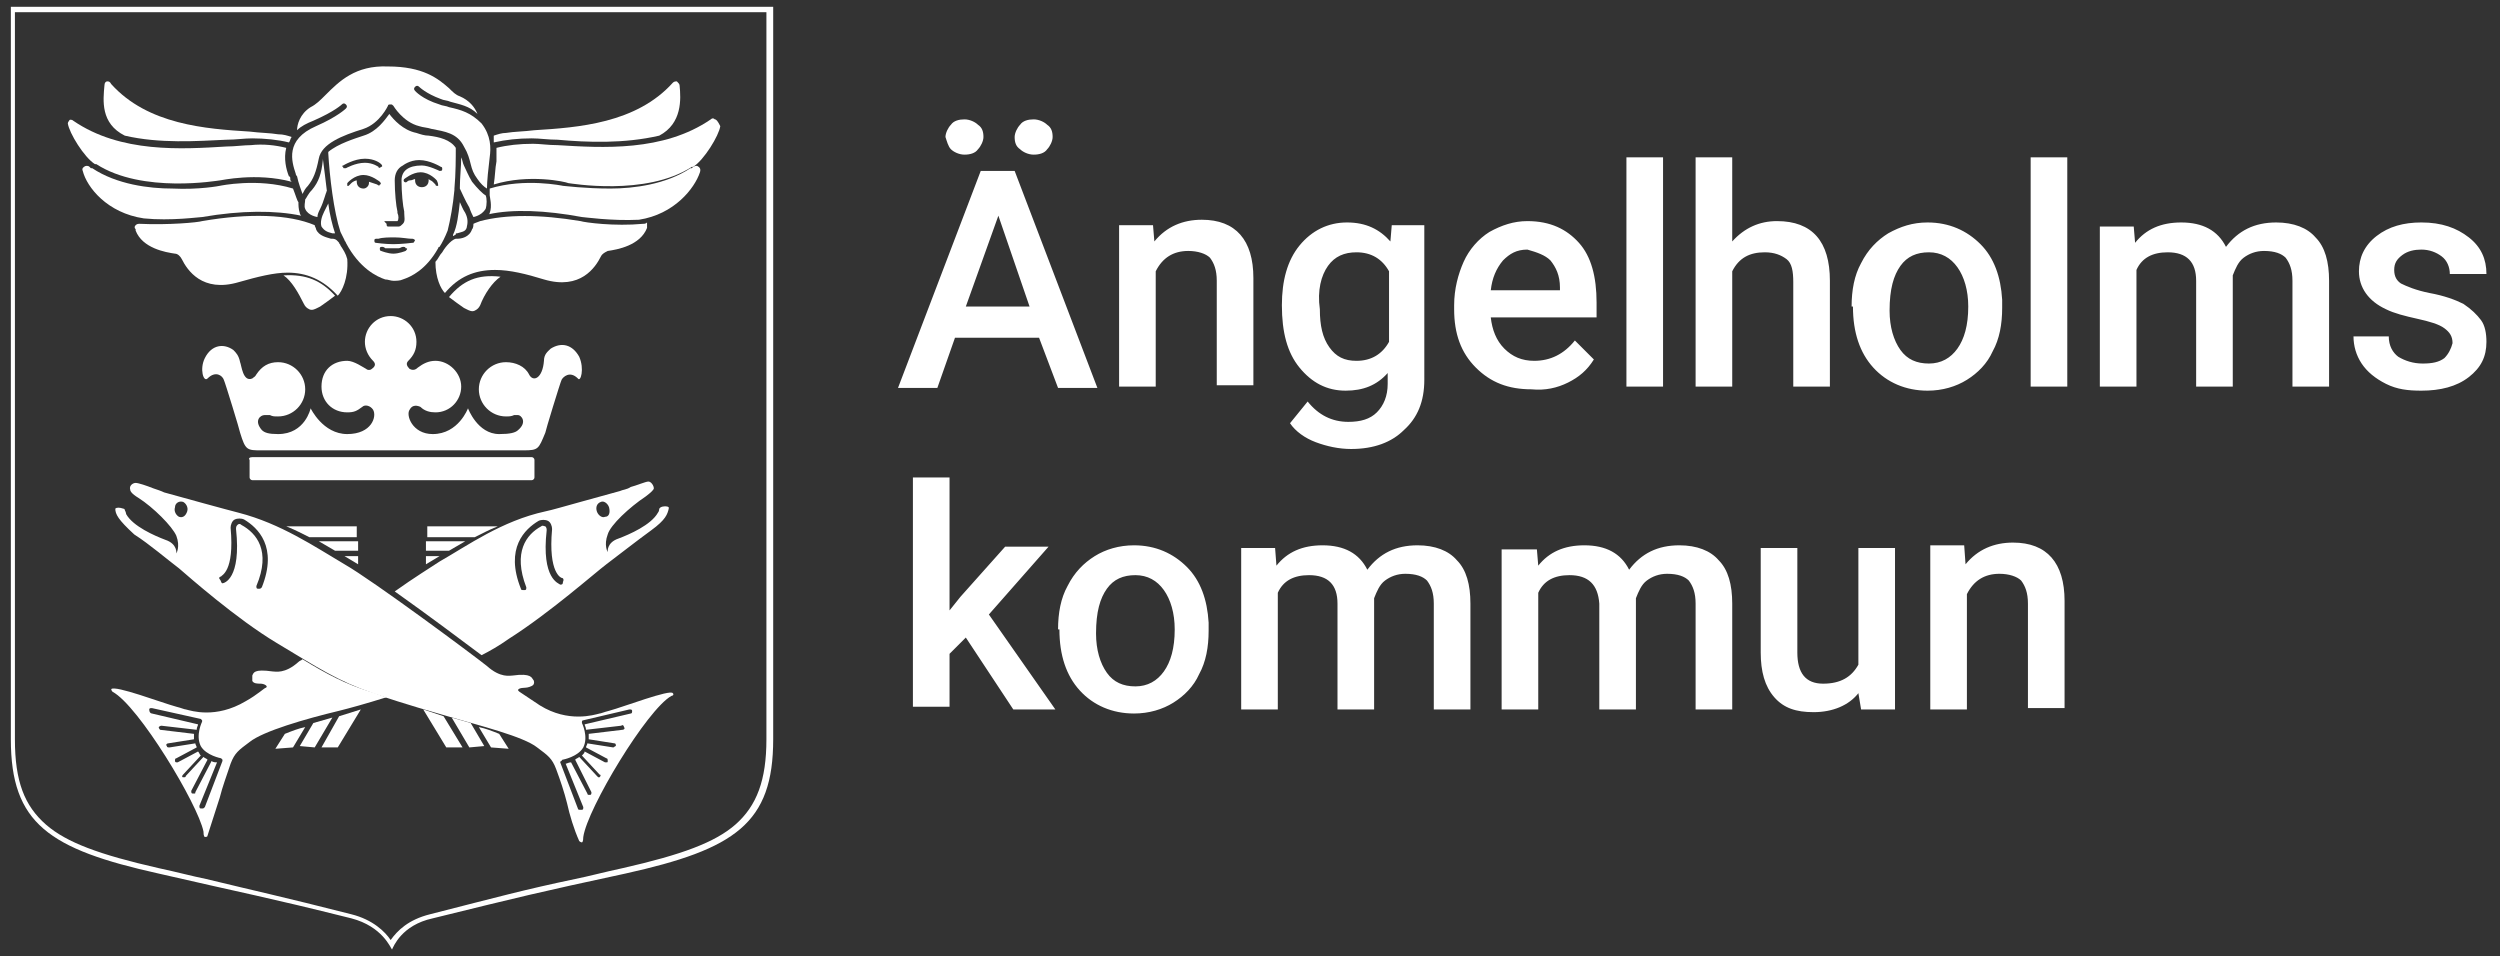
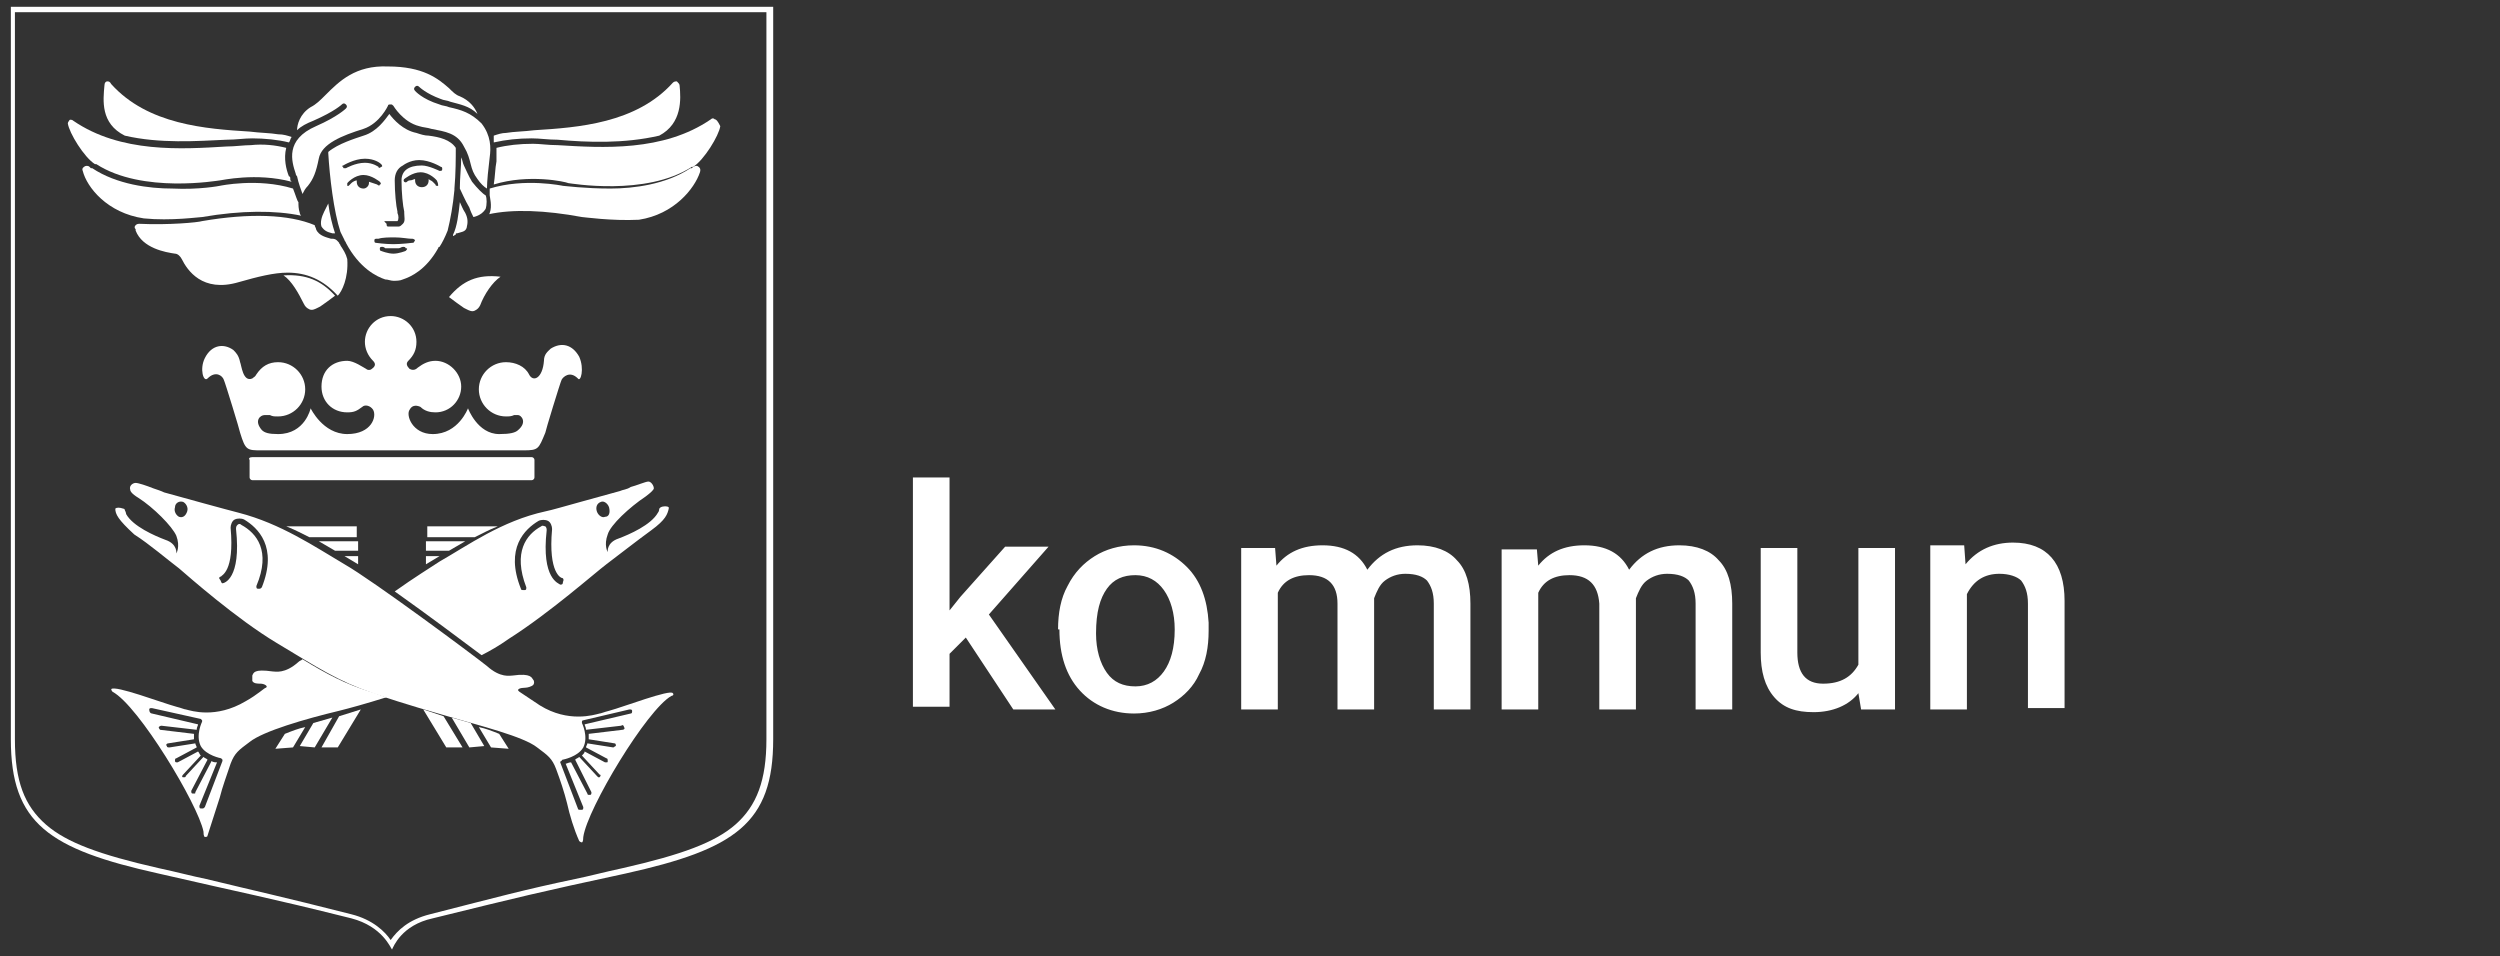
<svg xmlns="http://www.w3.org/2000/svg" version="1.1" x="0px" y="0px" viewBox="0 0 184.3 70.5" style="enable-background:new 0 0 184.3 70.5;" xml:space="preserve">
  <rect x="0" y="0" width="184.3" height="70.5" fill="#333333" stroke="none" />
  <style type="text/css">
	.st0{fill:#FFFFFF;}
	.st1{fill:none;}
</style>
  <g id="Lager_2">
</g>
  <g id="Lager_1">
    <g>
      <g>
        <path class="st0" d="M56.5,0.9v53.6c0,3-0.7,4.9-2.3,6.3c-1.5,1.3-3.9,2.2-8.3,3.2c-1.4,0.3-2.5,0.6-3.5,0.8     c-3.8,0.8-5.6,1.3-10.7,2.6c-1.6,0.4-2.4,1.2-2.9,1.9c-0.4-0.6-1.3-1.5-2.9-1.9c-5.1-1.3-7-1.7-10.7-2.6c-1-0.2-2.1-0.5-3.5-0.8     c-4.4-1-6.8-1.9-8.3-3.2c-1.6-1.4-2.3-3.2-2.3-6.3V0.9h27.7H56.5 M57,0.5H28.9H0.8v54c0,6.2,2.8,8.1,10.9,9.9     c6.5,1.5,7.8,1.7,14.2,3.3c2.3,0.6,2.9,2.2,3,2.3c0.1-0.2,0.7-1.8,3-2.3c6.5-1.6,7.7-1.9,14.2-3.3c8.1-1.8,10.9-3.7,10.9-9.9V0.5     z" />
        <path class="st1" d="M0.8,0.5" />
      </g>
      <g>
        <path class="st0" d="M31.4,39.6H35c0,0,0.4-0.2,0.8-0.4c0.4-0.2,0.9-0.4,0.9-0.4l-5.2,0V39.6z" />
        <polygon class="st0" points="31.4,40.6 33.1,40.6 34.3,39.9 31.4,39.9    " />
        <polygon class="st0" points="31.4,41.6 32.4,41 31.4,41    " />
        <polygon class="st0" points="23.2,55.1 24.5,52.9 23.1,53.3 22.1,55    " />
        <polygon class="st0" points="24.9,55.1 26.6,52.3 25,52.8 25,52.8 23.7,55.1    " />
        <path class="st0" d="M21.6,55.1l0.9-1.5c-0.5,0.1-1,0.3-1.5,0.5l-0.7,1.1L21.6,55.1z" />
        <path class="st0" d="M26.4,39.6h-3.6c0,0-0.4-0.2-0.8-0.4c-0.4-0.2-0.9-0.4-0.9-0.4l5.2,0V39.6z" />
        <polygon class="st0" points="26.4,40.6 24.7,40.6 23.5,39.9 26.4,39.9    " />
        <polygon class="st0" points="26.4,41.6 25.4,41 26.4,41    " />
        <polygon class="st0" points="34.6,55.1 33.3,52.9 34.7,53.3 35.7,55    " />
        <polygon class="st0" points="32.9,55.1 31.2,52.3 32.7,52.8 32.7,52.8 34.1,55.1    " />
        <path class="st0" d="M36.2,55.1l-0.9-1.5c0.5,0.1,1,0.3,1.5,0.5l0.7,1.1L36.2,55.1z" />
        <path class="st0" d="M13.8,37.7c0.1-0.3-0.1-0.6-0.3-0.7c-0.3-0.1-0.6,0.1-0.6,0.4c-0.1,0.3,0.1,0.6,0.3,0.7     C13.5,38.2,13.7,38,13.8,37.7 M16.4,43c0.1,0,1.4-0.3,1-4c0-0.1,0-0.2,0.1-0.3c0.1-0.1,0.2-0.1,0.3,0c1.1,0.6,2.2,1.9,1.1,4.5     c0,0.1,0,0.2,0.1,0.2c0,0,0,0,0.1,0c0.1,0,0.1,0,0.2-0.1c1.2-3-0.3-4.4-1.3-5c-0.2-0.1-0.5-0.1-0.7,0c-0.2,0.1-0.3,0.4-0.3,0.6     c0.3,3.3-0.7,3.5-0.7,3.6c-0.1,0-0.2,0.1-0.1,0.2S16.3,43,16.4,43 M41.3,56.2l1.3,3.4c0,0.1,0.1,0.1,0.2,0.1c0,0,0,0,0.1,0     c0.1,0,0.1-0.1,0.1-0.2l-1.3-3.2c0.1,0,0.2-0.1,0.4-0.1l1.2,2.3c0,0.1,0.1,0.1,0.1,0.1c0,0,0,0,0.1,0c0.1,0,0.1-0.1,0.1-0.2     L42.4,56c0.1-0.1,0.2-0.1,0.3-0.2l1.3,1.4c0,0,0.1,0.1,0.1,0.1c0,0,0.1,0,0.1,0c0.1-0.1,0.1-0.2,0-0.2l-1.3-1.4     c0.1-0.1,0.2-0.2,0.2-0.3l1.5,0.8c0,0,0.1,0,0.1,0c0.1,0,0.1,0,0.1-0.1c0-0.1,0-0.2-0.1-0.2l-1.5-0.8c0-0.1,0.1-0.2,0.1-0.3     l1.9,0.3c0,0,0,0,0,0c0.1,0,0.1-0.1,0.2-0.1c0-0.1,0-0.2-0.1-0.2l-1.9-0.3c0-0.1,0-0.2,0-0.4l2.5-0.3c0.1,0,0.2-0.1,0.1-0.2     c0-0.1-0.1-0.2-0.2-0.1l-2.6,0.3c0-0.2-0.1-0.3-0.1-0.4l3.4-0.8c0.1,0,0.1-0.1,0.1-0.2c0-0.1-0.1-0.1-0.2-0.1L43,53.1     c0,0-0.1,0-0.1,0.1c0,0,0,0.1,0,0.1c0,0,0.5,1,0.1,1.8c-0.4,0.7-1.5,0.9-1.5,0.9c0,0-0.1,0-0.1,0.1     C41.3,56.1,41.3,56.2,41.3,56.2 M8.5,37.5c0.1-0.1,0.3-0.1,0.6,0c0,0,0.1,0,0.1,0.1c0,0,0.1,0.2,0.1,0.3c0.5,0.9,2.1,1.6,2.9,1.9     c0.9,0.3,0.8,1,0.8,1s0.3-0.5,0-1.3c-0.3-0.7-1.7-2.1-2.8-2.8c-0.5-0.3-0.6-0.5-0.6-0.6c-0.1-0.3,0.2-0.5,0.4-0.5     c0.2,0,0.8,0.2,1.3,0.4c0.3,0.1,0.6,0.2,0.8,0.3c0.7,0.2,1.8,0.5,2.9,0.8c1.1,0.3,2.2,0.6,2.6,0.7c3.1,0.8,5.6,2.5,7.8,3.8     c2.1,1.2,9.5,6.7,10.5,7.5c1,0.9,1.7,0.7,1.9,0.7c1.4-0.2,1.4,0.2,1.5,0.3c0.1,0.1,0.1,0.3,0,0.4c-0.1,0.1-0.4,0.2-0.6,0.2     c-0.3,0-0.7,0.1-0.4,0.3c0,0,0.6,0.4,1.5,1c2.1,1.3,4,0.7,4.4,0.6c0.1,0,0.3-0.1,0.7-0.2c1.1-0.3,4.5-1.6,4.7-1.3     c0.1,0.1,0,0.2-0.1,0.2c-1.8,1-6.2,8.3-6.5,10.4c0,0.4-0.1,0.4-0.1,0.4c0,0-0.1,0-0.2-0.1c-0.4-0.9-0.7-1.9-0.9-2.8     c-0.2-0.8-0.5-1.7-0.8-2.5c-0.3-0.8-0.6-1-1.4-1.6c-1-0.8-4.2-1.6-6.6-2.3c-1-0.3-2.9-0.8-5.5-1.7c-2.6-0.9-4.1-1.9-7.1-3.7     c-3-1.8-6.5-4.9-7.2-5.5c-0.8-0.6-2.2-1.8-3.3-2.5C8.7,38.3,8.5,37.9,8.5,37.5C8.5,37.5,8.5,37.5,8.5,37.5" />
        <path class="st0" d="M11.2,52.6l3.4,0.8c0,0.1-0.1,0.2-0.1,0.4l-2.6-0.3c-0.1,0-0.2,0.1-0.2,0.1c0,0.1,0.1,0.2,0.1,0.2l2.5,0.3     c0,0.1,0,0.2,0,0.4l-1.9,0.3c-0.1,0-0.2,0.1-0.1,0.2c0,0.1,0.1,0.1,0.2,0.1c0,0,0,0,0,0l1.9-0.3c0,0.1,0.1,0.2,0.1,0.3L13,55.9     c-0.1,0-0.1,0.1-0.1,0.2c0,0.1,0.1,0.1,0.1,0.1c0,0,0.1,0,0.1,0l1.5-0.8c0.1,0.1,0.1,0.2,0.2,0.3l-1.3,1.4     c-0.1,0.1-0.1,0.2,0,0.2c0,0,0.1,0,0.1,0c0,0,0.1,0,0.1-0.1l1.3-1.4c0.1,0.1,0.2,0.1,0.3,0.2l-1.2,2.3c0,0.1,0,0.2,0.1,0.2     c0,0,0,0,0.1,0c0.1,0,0.1,0,0.1-0.1l1.2-2.3c0.1,0.1,0.3,0.1,0.4,0.1l-1.3,3.2c0,0.1,0,0.2,0.1,0.2c0,0,0,0,0.1,0     c0.1,0,0.1,0,0.2-0.1l1.3-3.4c0,0,0-0.1,0-0.1c0,0-0.1-0.1-0.1-0.1c0,0-1.1-0.2-1.5-0.9c-0.4-0.8,0.1-1.8,0.1-1.8     c0,0,0-0.1,0-0.1c0,0-0.1-0.1-0.1-0.1l-3.6-0.8c-0.1,0-0.2,0-0.2,0.1C11,52.5,11.1,52.6,11.2,52.6 M13,52.1     c0.4,0.1,0.6,0.2,0.7,0.2c0.4,0.1,2.2,0.7,4.4-0.6c0.9-0.5,1.4-1,1.5-1c0.2-0.1-0.1-0.3-0.4-0.3c-0.2,0-0.5,0-0.6-0.2     c0-0.1,0-0.3,0-0.4c0.1-0.2,0.1-0.5,1.5-0.3c0.2,0,0.9,0.2,1.9-0.7c0.1-0.1,0.2-0.1,0.3-0.2c1.8,1.1,3.1,1.8,5,2.4     c0.4,0.1,0.8,0.3,1.2,0.4c-1.6,0.5-2.7,0.8-3.5,1c-2.5,0.6-5.6,1.5-6.6,2.3c-0.8,0.6-1.1,0.8-1.4,1.6c-0.3,0.9-0.6,1.7-0.8,2.5     c-0.3,0.9-0.6,1.9-0.9,2.8c0,0.1-0.1,0.1-0.2,0.1c0,0-0.1,0-0.1-0.4C14.6,59.3,10.2,52,8.3,51c0,0-0.1-0.1-0.1-0.2     C8.5,50.5,11.9,51.8,13,52.1" />
        <path class="st0" d="M44.9,37.4c-0.1-0.3-0.4-0.5-0.6-0.4c-0.3,0.1-0.4,0.4-0.3,0.7c0.1,0.3,0.4,0.5,0.6,0.4     C44.9,38.1,45,37.8,44.9,37.4 M41.4,42.6c0,0-1-0.3-0.7-3.6c0-0.2-0.1-0.5-0.3-0.6c-0.2-0.1-0.5-0.1-0.7,0c-1,0.6-2.5,2-1.3,5     c0,0.1,0.1,0.1,0.2,0.1c0,0,0,0,0.1,0c0.1,0,0.1-0.1,0.1-0.2c-1-2.6,0-3.9,1.1-4.5c0.1-0.1,0.2,0,0.3,0c0.1,0.1,0.1,0.2,0.1,0.3     c-0.4,3.6,0.9,3.9,1,4c0.1,0,0.2,0,0.2-0.2C41.6,42.7,41.5,42.6,41.4,42.6 M48,39.1c-1.1,0.8-2.5,1.9-3.3,2.5     c-0.8,0.6-4.2,3.6-7.2,5.5c-0.7,0.5-1.4,0.9-2,1.2c-1.2-0.9-4-3-6.4-4.7c1.4-1,2.7-1.8,3.3-2.2c2.1-1.2,4.6-3,7.8-3.7     c0.5-0.1,1.5-0.4,2.6-0.7c1.1-0.3,2.2-0.6,2.9-0.8c0.2-0.1,0.5-0.1,0.8-0.3c0.4-0.1,1.1-0.4,1.3-0.4c0.2,0,0.4,0.3,0.4,0.5     c0,0.1-0.2,0.3-0.6,0.6c-1.2,0.8-2.6,2.1-2.8,2.8c-0.3,0.8,0,1.3,0,1.3s-0.1-0.7,0.8-1c0.8-0.3,2.4-1,2.9-1.9     c0.1-0.1,0.1-0.3,0.1-0.3c0,0,0.1-0.1,0.1-0.1c0.2-0.1,0.5-0.1,0.6,0c0,0,0,0.1,0,0.1C49.2,37.9,49.1,38.3,48,39.1" />
        <path class="st0" d="M18.6,33.7h20.6c0.1,0,0.2,0.1,0.2,0.2v1.3c0,0.1-0.1,0.2-0.2,0.2H18.6c-0.1,0-0.2-0.1-0.2-0.2v-1.3     C18.3,33.8,18.4,33.7,18.6,33.7" />
        <path class="st0" d="M42.7,26.3c-0.5-0.9-1.3-1.1-2.1-0.6c-0.2,0.2-0.5,0.4-0.5,0.9c-0.1,1.3-0.8,1.6-1.1,1     c-0.3-0.6-1-0.9-1.7-0.9c-1.1,0-2,0.9-2,2c0,1.1,0.9,2,2,2c0.2,0,0.4,0,0.6-0.1c0.1,0,0.2,0,0.3,0c0.2,0,0.7,0.5,0,1.1     c-0.2,0.2-0.6,0.3-1.4,0.3c-1.6,0-2.3-1.9-2.3-1.9S33.8,32,31.9,32c-1.5,0-2-1.4-1.7-1.8c0.2-0.4,0.6-0.3,0.8-0.2     c0.3,0.3,0.7,0.4,1.1,0.4c1.1,0,1.9-0.9,1.9-1.9s-0.9-1.9-1.9-1.9c-0.5,0-0.9,0.2-1.3,0.5c-0.2,0.2-0.4,0.2-0.6,0.1     c-0.2-0.2-0.3-0.4-0.1-0.6c0.4-0.4,0.6-0.8,0.6-1.4c0-1.1-0.9-1.9-1.9-1.9c-1.1,0-1.9,0.9-1.9,1.9c0,0.5,0.2,1,0.6,1.4     c0.2,0.2,0.2,0.4-0.1,0.6c-0.1,0.1-0.3,0.1-0.4,0c-0.2-0.1-0.9-0.6-1.4-0.6c-1.1,0-1.9,0.7-1.9,1.9c0,1.1,0.8,1.9,1.9,1.9     c0.5,0,0.7-0.1,1.1-0.4c0.2-0.2,0.6-0.1,0.8,0.2c0.3,0.5-0.1,1.8-1.9,1.8c-1.8,0-2.7-1.9-2.7-1.9S22.5,32,20.5,32     c-0.7,0-1-0.1-1.2-0.3c-0.6-0.7-0.1-1.1,0.2-1.1c0.2,0,0.3,0,0.4,0c0.2,0.1,0.3,0.1,0.6,0.1c1.1,0,2-0.9,2-2c0-1.1-0.9-2-2-2     c-0.7,0-1.2,0.3-1.6,0.9c-0.1,0.2-0.2,0.2-0.3,0.3c-0.7,0.3-0.8-1-0.9-1.2c-0.1-0.5-0.3-0.7-0.5-0.9c-0.7-0.5-1.6-0.4-2.1,0.6     c-0.4,0.8-0.1,1.8,0.2,1.5c0.6-0.6,1.1-0.2,1.2,0.1c0.1,0.2,1.2,3.8,1.2,3.9c0.4,1.3,0.5,1.3,1.6,1.3l19.3,0     c1.1,0,1.1-0.1,1.6-1.3c0-0.1,1.1-3.7,1.2-3.9c0.1-0.2,0.6-0.7,1.2-0.1C42.8,28.2,43.1,27.2,42.7,26.3" />
        <path class="st0" d="M24.5,17.2c0,0,0.1,0,0.1,0c0,0,0.1,0,0.1,0c-0.2-0.6-0.4-1.4-0.5-2.2c-0.1,0.2-0.2,0.4-0.3,0.6     c-0.2,0.4-0.3,0.8-0.2,1.1C23.9,17,24.1,17.1,24.5,17.2" />
        <path class="st0" d="M33.1,7.9c-0.2-0.1-0.5-0.1-0.7-0.2c-1.3-0.4-1.8-1-1.8-1c-0.1-0.1-0.1-0.2,0-0.3c0.1-0.1,0.2-0.1,0.3,0     c0,0,0.5,0.5,1.6,0.9c0.2,0.1,0.5,0.1,0.7,0.2c0.7,0.2,1.4,0.3,2,0.9c-0.2-0.5-0.6-1-1.3-1.3c-0.3-0.1-0.5-0.3-0.8-0.6     c-0.8-0.7-1.9-1.6-4.5-1.6C26.2,4.8,25,6,24,7c-0.4,0.4-0.7,0.7-1.1,0.9c-0.8,0.5-1,1.3-1,1.7c0.3-0.3,0.7-0.5,1.2-0.7     c1.6-0.7,2.1-1.2,2.1-1.2c0.1-0.1,0.2-0.1,0.3,0c0.1,0.1,0.1,0.2,0,0.3c0,0-0.6,0.6-2.2,1.3c-2.3,1-1.8,2.6-1.5,3.5     c0,0.1,0.1,0.2,0.1,0.2c0.1,0.5,0.3,1,0.4,1.3c0.1-0.2,0.2-0.4,0.4-0.6c0.4-0.5,0.6-1,0.8-2c0.2-1.1,1.7-1.7,3.3-2.2     c1.2-0.4,1.8-1.7,1.8-1.7c0-0.1,0.1-0.1,0.2-0.1c0.1,0,0.1,0,0.2,0.1c0,0,0.7,1.2,1.9,1.5c0.3,0.1,0.6,0.1,0.9,0.2     c1,0.2,1.9,0.3,2.4,1.3c0.3,0.5,0.4,0.9,0.5,1.3c0.1,0.4,0.2,0.7,0.5,1.1c0.2,0.3,0.5,0.6,0.7,0.7c0-0.5,0.1-1.5,0.2-2.3     c0.1-0.7,0.1-1.6-0.6-2.5C34.7,8.3,34,8.1,33.1,7.9" />
-         <path class="st0" d="M24.1,14.1c-0.1-0.8-0.2-1.7-0.3-2.4c0,0,0,0.1,0,0.1c-0.1,1-0.3,1.6-0.8,2.2c-0.3,0.3-0.4,0.6-0.5,0.7     c0,0.2-0.1,0.5,0,0.7c0.2,0.5,0.9,0.6,0.9,0.6c0,0,0,0,0,0c0-0.2,0.1-0.4,0.2-0.6C23.9,14.8,24,14.2,24.1,14.1     C24,14.2,24,14.1,24.1,14.1" />
        <path class="st0" d="M34.9,16L34.9,16c0,0,0.6-0.1,0.9-0.6c0.1-0.3,0.1-0.8,0-1c-0.2-0.1-0.6-0.5-1-1c-0.3-0.5-0.4-0.8-0.6-1.2     c-0.1-0.2-0.1-0.4-0.2-0.6c0,0.7-0.1,1.5-0.1,2.3c0.1,0.2,0.4,0.9,0.7,1.4C34.7,15.6,34.8,15.8,34.9,16" />
        <path class="st0" d="M25.3,12.2c0,0,0.8-0.5,1.6-0.5c0.7,0,1.1,0.3,1.2,0.4c0.1,0.1,0.1,0.2,0,0.2c-0.1,0.1-0.2,0.1-0.2,0     c0,0-0.4-0.3-1-0.3c-0.7,0-1.4,0.4-1.4,0.4c0,0-0.1,0-0.1,0c-0.1,0-0.1,0-0.1-0.1C25.2,12.3,25.2,12.2,25.3,12.2 M28.4,16.3     C28.4,16.3,28.4,16.3,28.4,16.3c0,0,0.5,0,0.8,0c0.1,0,0.1,0,0.1,0c0.1-0.1,0.1-0.4,0-0.6l0-0.1c-0.1-0.4-0.2-1.4-0.2-2.3     c0-0.5,0.2-0.9,0.6-1.1c0,0,0,0,0,0c0,0,0.5-0.4,1.2-0.4c0.8,0,1.6,0.5,1.6,0.5c0.1,0,0.1,0.1,0.1,0.1c0,0,0,0.1,0,0.1     c0,0.1-0.1,0.1-0.2,0.1c0,0-0.8-0.4-1.3-0.4c-1,0-1.5,0.4-1.5,1.1c0,0.9,0.1,1.9,0.2,2.3l0,0.1c0,0.3,0.1,0.6-0.1,0.8     c-0.1,0.1-0.2,0.2-0.3,0.2c-0.3,0-0.8,0-0.8,0h0h0h0c0,0,0,0,0,0c-0.1,0-0.1-0.1-0.1-0.2C28.3,16.3,28.3,16.3,28.4,16.3      M32.3,13.7c0,0-0.1,0-0.1,0c0,0-0.1,0-0.1-0.1c0,0-0.1-0.1-0.2-0.2c-0.1-0.1-0.2-0.1-0.3-0.2c0,0,0,0.1,0,0.1     c0,0.3-0.2,0.5-0.5,0.5s-0.5-0.2-0.5-0.5c0,0,0-0.1,0-0.1c-0.1,0-0.2,0.1-0.4,0.1c-0.1,0-0.2,0.1-0.2,0.1c-0.1,0.1-0.2,0-0.2,0     c-0.1-0.1,0-0.2,0-0.2c0,0,0.6-0.5,1.2-0.5c0.7,0,1.2,0.6,1.2,0.6C32.3,13.5,32.3,13.6,32.3,13.7 M30.4,17.9c0,0-0.8,0.1-1.4,0.1     c-0.6,0-1.3-0.1-1.3-0.1c-0.1,0-0.1-0.1-0.1-0.2c0-0.1,0.1-0.1,0.2-0.1c0,0,0,0,0.1,0c0.3-0.1,0.8-0.1,1.2-0.1     c0.5,0,1,0.1,1.2,0.1c0.1,0,0.1,0,0.1,0c0.1,0,0.2,0.1,0.2,0.1C30.5,17.9,30.5,17.9,30.4,17.9 M29.9,18.5c0,0-0.5,0.2-0.9,0.2     c-0.4,0-0.9-0.2-0.9-0.2c-0.1,0-0.1-0.1-0.1-0.2c0-0.1,0.1-0.1,0.2-0.1c0,0,0.1,0,0.2,0.1c0.2,0,0.4,0,0.5,0c0.2,0,0.4,0,0.5,0     c0.1,0,0.2-0.1,0.3-0.1c0.1,0,0.2,0,0.2,0.1C30.1,18.3,30,18.4,29.9,18.5 M26.8,13.9c-0.3,0-0.5-0.2-0.5-0.5c0,0,0-0.1,0-0.1     c-0.1,0-0.3,0.1-0.4,0.2c-0.1,0.1-0.1,0.1-0.1,0.1c0,0-0.1,0.1-0.1,0.1c0,0,0,0-0.1,0c0,0,0,0,0,0c0,0,0,0,0,0c0-0.1,0-0.1,0-0.2     c0,0,0.5-0.6,1.2-0.6c0.6,0,1.2,0.5,1.2,0.5c0.1,0.1,0.1,0.2,0,0.2c0,0.1-0.1,0.1-0.2,0c0,0,0,0,0,0c0,0-0.3-0.1-0.6-0.2     c0,0,0,0.1,0,0.1C27.2,13.7,27,13.9,26.8,13.9 M25.4,17.7c0,0.1,0.1,0.1,0.1,0.2c1,1.9,2.3,2.5,2.9,2.7c0.2,0,0.4,0.1,0.6,0.1     c0.2,0,0.5,0,0.7-0.1c0.6-0.2,1.7-0.7,2.6-2.3c0,0,0-0.1,0.1-0.1c0.2-0.3,0.4-0.7,0.6-1.2c0.2-0.8,0.4-1.9,0.5-3c0,0,0-0.1,0-0.1     c0.1-1.1,0.1-2.3,0.1-3c0,0,0,0,0,0c-0.4-0.6-1.2-0.8-2-0.9c-0.3,0-0.6-0.1-0.9-0.2c-1-0.2-1.7-1-2-1.4c-0.3,0.4-0.9,1.3-1.9,1.6     c-0.6,0.2-1.9,0.6-2.6,1.2c0,0,0,0.1,0,0.1c0.1,1.7,0.4,4.3,0.9,5.8C25.2,17.3,25.3,17.5,25.4,17.7" />
        <path class="st0" d="M33.7,17.2c0.3-0.1,0.6-0.1,0.7-0.4c0.1-0.4,0.1-0.7-0.1-1.1c-0.2-0.3-0.3-0.6-0.4-0.8     c-0.1,0.9-0.2,1.8-0.5,2.4c0,0,0,0,0,0.1c0.1,0,0.1-0.1,0.2-0.1C33.6,17.2,33.6,17.2,33.7,17.2" />
        <path class="st0" d="M20.9,20.3c0.6,0.4,1.1,1.3,1.5,2.1c0.1,0.2,0.2,0.3,0.4,0.4c0.2,0.1,0.4,0,0.6-0.1l0.2-0.1     c0.3-0.2,0.7-0.5,1.1-0.8c0,0,0,0,0,0C23.7,20.7,22.6,20.2,20.9,20.3" />
        <path class="st0" d="M33.1,21.9C33.1,21.9,33.1,21.9,33.1,21.9c0.4,0.3,0.8,0.6,1.1,0.8l0.2,0.1c0.2,0.1,0.4,0.2,0.6,0.1     c0.2-0.1,0.3-0.2,0.4-0.4c0.3-0.8,0.9-1.7,1.5-2.1C35.2,20.2,34.1,20.7,33.1,21.9" />
        <path class="st0" d="M9.2,10c2.6,0.6,5.3,0.4,7.5,0.3c0.7,0,1.3-0.1,1.9-0.1c0.9,0,1.9,0.1,2.7,0.3c0.1-0.1,0.1-0.3,0.2-0.4     c0,0,0,0,0,0c-0.3-0.1-0.6-0.2-1-0.2c-0.6-0.1-1.3-0.1-2.1-0.2c-3.2-0.2-7.5-0.5-10.2-3.5C8.1,6,8,6,7.9,6     c-0.1,0-0.2,0.1-0.2,0.3l0,0C7.6,7.4,7.4,9.1,9.2,10" />
        <path class="st0" d="M21.4,13.2c0-0.1,0-0.2-0.1-0.2c-0.2-0.5-0.4-1.3-0.2-2.1c-0.8-0.2-1.7-0.3-2.6-0.2c-0.5,0-1.2,0.1-1.8,0.1     c-3.3,0.2-7.8,0.5-11.3-1.9c-0.1-0.1-0.3-0.1-0.3,0c0,0-0.1,0.1-0.1,0.2c0.1,0.7,1.2,2.5,2,3c0,0,0,0,0.1,0c0,0,0,0,0,0     c0,0,0,0,0,0c3.4,2.2,9,1.2,9.1,1.2c0.1,0,2.7-0.6,5.3,0.1C21.4,13.3,21.4,13.3,21.4,13.2" />
        <path class="st0" d="M14.9,16L14.9,16c2.9-0.5,5.4-0.5,7.3-0.1c-0.1-0.1-0.1-0.2-0.1-0.2c-0.1-0.3-0.1-0.6-0.1-0.8     c-0.1-0.1-0.2-0.5-0.4-1c-2.6-0.8-5.4-0.2-5.4-0.2c0,0-1.5,0.3-3.5,0.2c-1.7,0-4.1-0.3-5.9-1.5c0,0,0,0-0.1,0     c0,0-0.1-0.1-0.1-0.1c-0.1-0.1-0.3-0.1-0.4,0c0,0-0.2,0.1-0.1,0.3c0.3,1.2,1.8,3.1,4.5,3.5C12.6,16.3,14.7,16,14.9,16" />
        <path class="st0" d="M25.1,18.1C25.1,18.1,25.1,18.1,25.1,18.1c0-0.1-0.1-0.1-0.1-0.2c-0.1-0.1-0.2-0.3-0.5-0.3c0,0-0.1,0-0.1,0     c-0.3-0.1-0.9-0.2-1.1-0.7c0-0.1-0.1-0.2-0.1-0.3c0,0,0,0,0,0c-1.9-0.8-4.8-0.9-8.3-0.3c-0.3,0.1-2.5,0.3-4.6,0.2     c-0.1,0-0.2,0-0.3,0.1c-0.1,0.1-0.1,0.2,0,0.3l0,0.1c0.5,1.3,2.2,1.6,2.9,1.7c0.2,0,0.4,0.2,0.5,0.4c0.4,0.8,1.5,2.5,4.2,1.7     c1.4-0.4,2.6-0.7,3.6-0.7c1.4,0,2.6,0.5,3.7,1.7c0,0,0,0,0,0c0.3-0.3,0.8-1.3,0.7-2.7C25.5,18.7,25.3,18.4,25.1,18.1" />
        <path class="st0" d="M36.4,10.5c0.9-0.2,1.8-0.3,2.8-0.3c0.6,0,1.2,0.1,1.9,0.1c2.2,0.2,4.9,0.3,7.5-0.3c1.7-0.9,1.6-2.7,1.5-3.7     l0,0c0-0.1-0.1-0.2-0.2-0.3c-0.1,0-0.2,0-0.3,0.1c-2.7,3-7,3.3-10.2,3.5c-0.8,0.1-1.5,0.1-2.1,0.2c-0.3,0-0.6,0.1-0.9,0.2     C36.4,10.2,36.4,10.3,36.4,10.5" />
        <path class="st0" d="M52.7,8.8c-0.1-0.1-0.2-0.1-0.3,0c-3.5,2.4-8,2.1-11.3,1.9c-0.7,0-1.3-0.1-1.8-0.1c-1,0-1.9,0.1-2.7,0.3     c0,0.3,0,0.6,0,1c-0.1,0.5-0.1,1.1-0.2,1.7c2.6-0.8,5.3-0.2,5.5-0.1c0.1,0,5.7,1,9.1-1.2c0,0,0,0,0,0c0,0,0,0,0,0c0,0,0,0,0.1,0     c0.8-0.5,1.9-2.3,2-3C52.9,8.9,52.8,8.8,52.7,8.8" />
-         <path class="st0" d="M47.4,16.5c-2.1,0.2-4.3-0.1-4.6-0.2c-3-0.5-5.5-0.5-7.4,0c-0.3,0.1-0.5,0.2-0.5,0.2c0,0,0,0,0,0     c0,0.1,0,0.3-0.1,0.4c-0.2,0.6-0.8,0.7-1.1,0.7c0,0-0.1,0-0.1,0c-0.4,0.1-0.9,0.8-1,1c0,0,0,0,0,0c-0.2,0.2-0.3,0.5-0.5,0.7     c0,1.2,0.4,2,0.7,2.3l0,0c1-1.2,2.2-1.7,3.7-1.7c1.1,0,2.3,0.3,3.6,0.7c2.7,0.8,3.8-0.9,4.2-1.7c0.1-0.2,0.3-0.3,0.5-0.4     c0.7-0.1,2.4-0.4,2.9-1.7l0-0.1c0-0.1,0-0.2,0-0.3C47.6,16.5,47.5,16.5,47.4,16.5" />
        <path class="st0" d="M51.5,12.3c-0.1-0.1-0.2-0.1-0.4,0c0,0-0.1,0.1-0.1,0.1c0,0,0,0-0.1,0c-1.8,1.2-4.2,1.5-5.9,1.5     c-1.9,0-3.4-0.2-3.5-0.2c0,0-2.8-0.6-5.4,0.2c0,0.2,0,0.4,0,0.5c0,0,0,0,0,0c0,0.1,0.2,0.8,0,1.3c0,0.1-0.1,0.1-0.1,0.1     c1.8-0.4,4.2-0.3,6.9,0.2l0,0c0.1,0,2.2,0.3,4.2,0.2c2.6-0.4,4.1-2.3,4.5-3.5C51.7,12.4,51.5,12.3,51.5,12.3" />
-         <path class="st0" d="M180.2,26.4c-0.4,0.3-0.9,0.4-1.6,0.4c-0.7,0-1.3-0.2-1.8-0.5c-0.4-0.3-0.7-0.8-0.7-1.5h-2.6     c0,0.7,0.2,1.4,0.6,2c0.4,0.6,1,1.1,1.8,1.5c0.8,0.4,1.6,0.5,2.6,0.5c1.4,0,2.6-0.3,3.5-1c0.9-0.7,1.3-1.5,1.3-2.6     c0-0.6-0.1-1.2-0.4-1.6c-0.3-0.4-0.7-0.8-1.3-1.2c-0.6-0.3-1.4-0.6-2.5-0.8c-1-0.2-1.7-0.5-2.1-0.7c-0.3-0.2-0.5-0.5-0.5-1     c0-0.5,0.2-0.8,0.6-1.1c0.4-0.3,0.9-0.4,1.4-0.4c0.6,0,1.1,0.2,1.5,0.5c0.4,0.3,0.6,0.8,0.6,1.3h2.7c0-1.1-0.4-2-1.3-2.7     c-0.9-0.7-2-1.1-3.5-1.1c-1.3,0-2.4,0.3-3.3,1c-0.9,0.7-1.3,1.6-1.3,2.6c0,1.2,0.7,2.2,2,2.8c0.6,0.3,1.4,0.5,2.3,0.7     c0.9,0.2,1.6,0.4,2,0.7s0.6,0.6,0.6,1.1C180.7,25.7,180.5,26.1,180.2,26.4 M154.8,16.6v11.9h2.7v-8.6c0.4-0.9,1.2-1.3,2.3-1.3     c1.4,0,2.1,0.7,2.1,2.1v7.8h2.7l0-8.2c0.2-0.5,0.4-1,0.8-1.3c0.4-0.3,0.9-0.5,1.5-0.5c0.8,0,1.3,0.2,1.6,0.5     c0.3,0.4,0.5,0.9,0.5,1.7v7.8h2.7v-7.8c0-1.4-0.3-2.5-1-3.2c-0.6-0.7-1.6-1.1-2.9-1.1c-1.6,0-2.8,0.6-3.7,1.8     c-0.6-1.2-1.7-1.8-3.3-1.8c-1.5,0-2.6,0.5-3.4,1.5l-0.1-1.2H154.8z M152.4,11.6h-2.7v16.9h2.7V11.6z M140.1,19.6     c0.5-0.7,1.2-1,2.1-1c0.9,0,1.6,0.4,2.1,1.1c0.5,0.7,0.8,1.7,0.8,2.9c0,1.4-0.3,2.4-0.8,3.1c-0.5,0.7-1.2,1.1-2.1,1.1     s-1.6-0.3-2.1-1c-0.5-0.7-0.8-1.7-0.8-2.9C139.3,21.3,139.6,20.3,140.1,19.6 M136.6,22.6c0,1.9,0.5,3.4,1.5,4.5     c1,1.1,2.4,1.7,4,1.7c1.1,0,2.1-0.3,2.9-0.8c0.8-0.5,1.5-1.2,1.9-2.1c0.5-0.9,0.7-2,0.7-3.2l0-0.6c-0.1-1.7-0.6-3.1-1.6-4.1     c-1-1-2.3-1.6-3.9-1.6c-1.1,0-2,0.3-2.9,0.8c-0.8,0.5-1.5,1.2-2,2.2c-0.5,0.9-0.7,2-0.7,3.2V22.6z M127.7,11.6H125v16.9h2.7V20     c0.5-1,1.3-1.4,2.4-1.4c0.7,0,1.2,0.2,1.6,0.5c0.4,0.3,0.5,0.9,0.5,1.7v7.7h2.7v-7.8c0-2.9-1.3-4.4-3.9-4.4     c-1.3,0-2.4,0.5-3.3,1.5V11.6z M122.6,11.6h-2.7v16.9h2.7V11.6z M114.3,19.2c0.4,0.5,0.7,1.1,0.7,2v0.2h-5.1     c0.1-0.9,0.4-1.6,0.9-2.2c0.5-0.5,1-0.8,1.8-0.8C113.3,18.6,113.9,18.8,114.3,19.2 M115.6,28.2c0.8-0.4,1.4-0.9,1.9-1.7l-1.4-1.4     c-0.8,1-1.8,1.5-3,1.5c-0.9,0-1.6-0.3-2.2-0.9c-0.6-0.6-0.9-1.4-1-2.3h7.8v-1.1c0-1.9-0.4-3.4-1.3-4.4c-0.9-1-2.1-1.6-3.8-1.6     c-1,0-1.9,0.3-2.8,0.8c-0.8,0.5-1.5,1.3-1.9,2.2s-0.7,2-0.7,3.2v0.3c0,1.8,0.5,3.2,1.6,4.3c1.1,1.1,2.4,1.6,4.1,1.6     C113.9,28.8,114.8,28.6,115.6,28.2 M97.9,19.6c0.5-0.7,1.2-1,2.1-1c1.1,0,1.9,0.5,2.4,1.4v5.2c-0.5,0.9-1.3,1.4-2.4,1.4     c-0.9,0-1.5-0.3-2-1c-0.5-0.7-0.7-1.6-0.7-2.8C97.1,21.4,97.4,20.3,97.9,19.6 M95.8,27.1c0.9,1.1,2,1.7,3.4,1.7     c1.3,0,2.3-0.4,3.1-1.3v0.8c0,0.9-0.3,1.6-0.8,2.1c-0.5,0.5-1.2,0.7-2.1,0.7c-1.2,0-2.2-0.5-3-1.5l-1.3,1.6     c0.4,0.6,1.1,1.1,1.9,1.4s1.7,0.5,2.6,0.5c1.7,0,3-0.5,3.9-1.4c1-0.9,1.5-2.1,1.5-3.7V16.6h-2.4l-0.1,1.2     c-0.8-0.9-1.8-1.4-3.2-1.4c-1.4,0-2.6,0.6-3.5,1.7c-0.9,1.1-1.3,2.6-1.3,4.4C94.5,24.5,94.9,26,95.8,27.1 M82.5,16.6v11.9h2.7     v-8.5c0.5-1,1.3-1.5,2.4-1.5c0.7,0,1.3,0.2,1.6,0.5c0.3,0.4,0.5,0.9,0.5,1.7v7.7h2.7v-7.9c0-2.8-1.3-4.3-3.8-4.3     c-1.4,0-2.6,0.5-3.5,1.6L85,16.6H82.5z M75.2,11c0.2,0.2,0.6,0.4,1,0.4c0.4,0,0.8-0.1,1-0.4c0.2-0.2,0.4-0.6,0.4-0.9     c0-0.4-0.1-0.7-0.4-0.9c-0.2-0.2-0.6-0.4-1-0.4c-0.4,0-0.8,0.1-1,0.4c-0.2,0.2-0.4,0.6-0.4,0.9C74.8,10.5,74.9,10.8,75.2,11      M70.1,11c0.2,0.2,0.6,0.4,1,0.4c0.4,0,0.8-0.1,1-0.4c0.2-0.2,0.4-0.6,0.4-0.9c0-0.4-0.1-0.7-0.4-0.9c-0.2-0.2-0.6-0.4-1-0.4     c-0.4,0-0.8,0.1-1,0.4c-0.2,0.2-0.4,0.6-0.4,0.9C69.8,10.4,69.9,10.8,70.1,11 M73.6,15.9l2.3,6.7h-4.7L73.6,15.9z M78,28.6h2.9     l-6.1-16h-2.5l-6.1,16h2.9l1.3-3.7h6.2L78,28.6z" />
        <path class="st0" d="M142.3,40.4v11.9h2.7v-8.5c0.5-1,1.3-1.5,2.4-1.5c0.7,0,1.3,0.2,1.6,0.5c0.3,0.4,0.5,0.9,0.5,1.7v7.7h2.7     v-7.9c0-2.8-1.3-4.3-3.8-4.3c-1.4,0-2.6,0.5-3.5,1.6l-0.1-1.4H142.3z M137.2,52.3h2.5V40.4H137V49c-0.5,0.9-1.3,1.4-2.6,1.4     c-1.3,0-1.9-0.8-1.9-2.3v-7.7h-2.7v7.7c0,1.4,0.3,2.5,1,3.3c0.7,0.8,1.6,1.1,2.9,1.1c1.4,0,2.6-0.5,3.3-1.4L137.2,52.3z      M110.7,40.4v11.9h2.7v-8.6c0.4-0.9,1.2-1.3,2.3-1.3c1.4,0,2.1,0.7,2.2,2.1v7.8h2.7l0-8.2c0.2-0.5,0.4-1,0.8-1.3     c0.4-0.3,0.9-0.5,1.5-0.5c0.8,0,1.3,0.2,1.6,0.5c0.3,0.4,0.5,0.9,0.5,1.7v7.8h2.7v-7.8c0-1.4-0.3-2.5-1-3.2     c-0.6-0.7-1.6-1.1-2.9-1.1c-1.6,0-2.8,0.6-3.7,1.8c-0.6-1.2-1.7-1.8-3.3-1.8c-1.5,0-2.6,0.5-3.4,1.5l-0.1-1.2H110.7z M91.5,40.4     v11.9h2.7v-8.6c0.4-0.9,1.2-1.3,2.3-1.3c1.4,0,2.1,0.7,2.1,2.1v7.8h2.7l0-8.2c0.2-0.5,0.4-1,0.8-1.3c0.4-0.3,0.9-0.5,1.5-0.5     c0.8,0,1.3,0.2,1.6,0.5c0.3,0.4,0.5,0.9,0.5,1.7v7.8h2.7v-7.8c0-1.4-0.3-2.5-1-3.2c-0.6-0.7-1.6-1.1-2.9-1.1     c-1.6,0-2.8,0.6-3.7,1.8c-0.6-1.2-1.7-1.8-3.3-1.8c-1.5,0-2.6,0.5-3.4,1.5L94,40.4H91.5z M81.6,43.4c0.5-0.7,1.2-1,2.1-1     c0.9,0,1.6,0.4,2.1,1.1c0.5,0.7,0.8,1.7,0.8,2.9c0,1.4-0.3,2.4-0.8,3.1c-0.5,0.7-1.2,1.1-2.1,1.1s-1.6-0.3-2.1-1     c-0.5-0.7-0.8-1.7-0.8-2.9C80.8,45.1,81.1,44.1,81.6,43.4 M78.1,46.4c0,1.9,0.5,3.4,1.5,4.5c1,1.1,2.4,1.7,4,1.7     c1.1,0,2.1-0.3,2.9-0.8c0.8-0.5,1.5-1.2,1.9-2.1c0.5-0.9,0.7-2,0.7-3.2l0-0.6c-0.1-1.7-0.6-3.1-1.6-4.1c-1-1-2.3-1.6-3.9-1.6     c-1.1,0-2.1,0.3-2.9,0.8c-0.8,0.5-1.5,1.2-2,2.2c-0.5,0.9-0.7,2-0.7,3.2V46.4z M74.7,52.3h3.1l-4.9-7l4.4-5h-3.2l-3.3,3.7l-0.8,1     v-9.8h-2.7v16.9H70v-3.9l1.2-1.2L74.7,52.3z" />
      </g>
    </g>
  </g>
</svg>